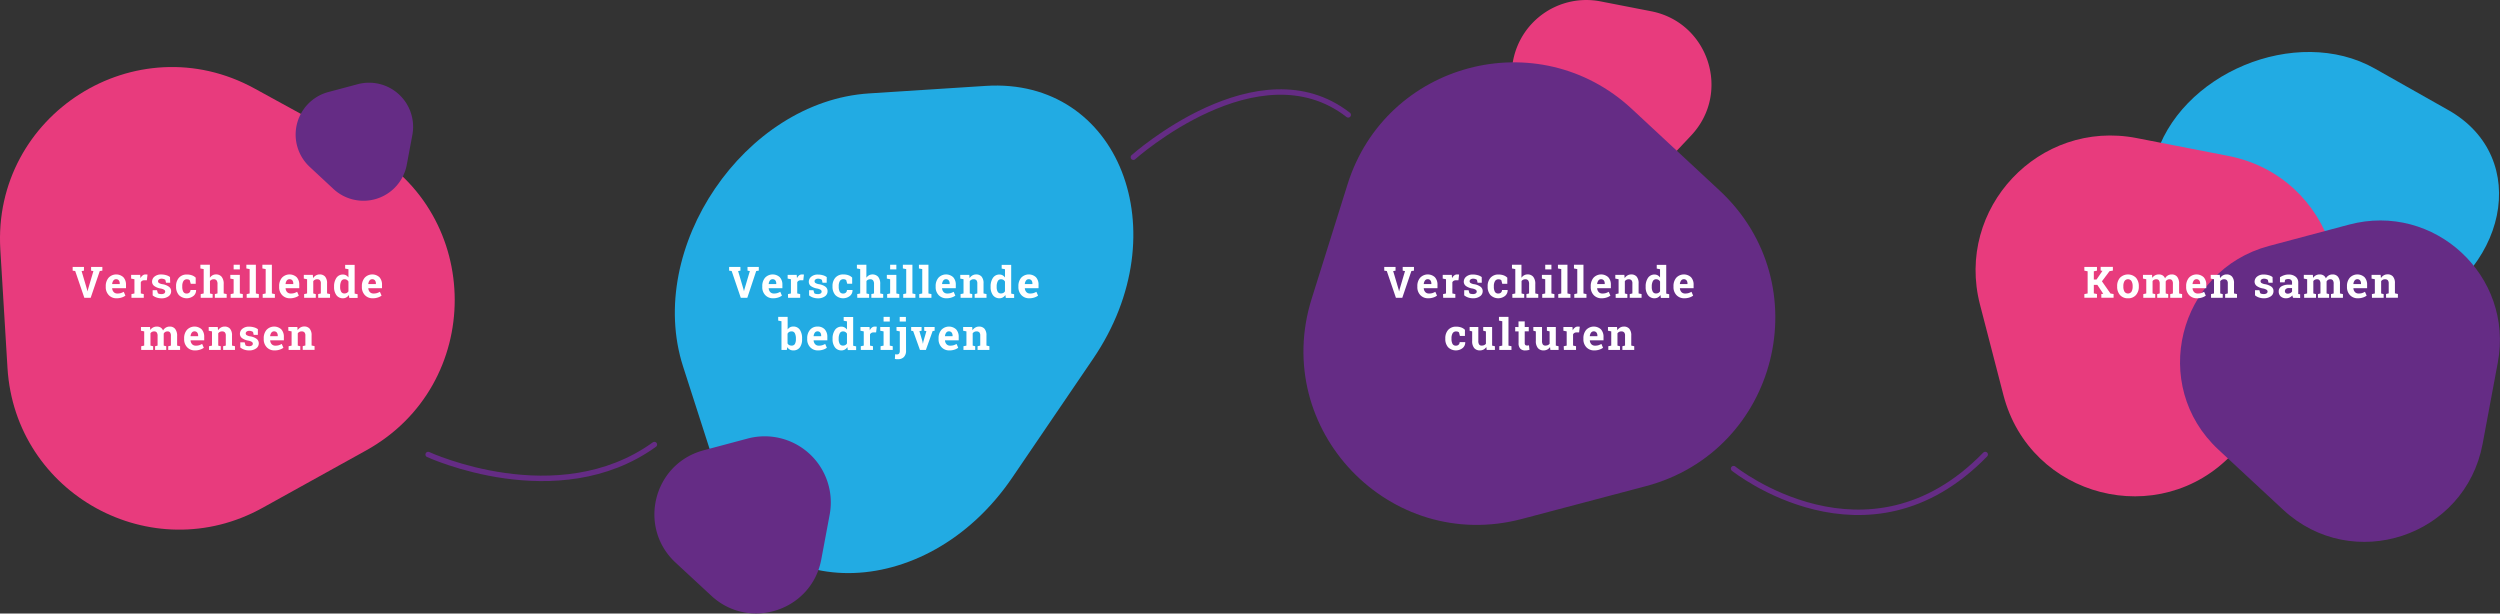
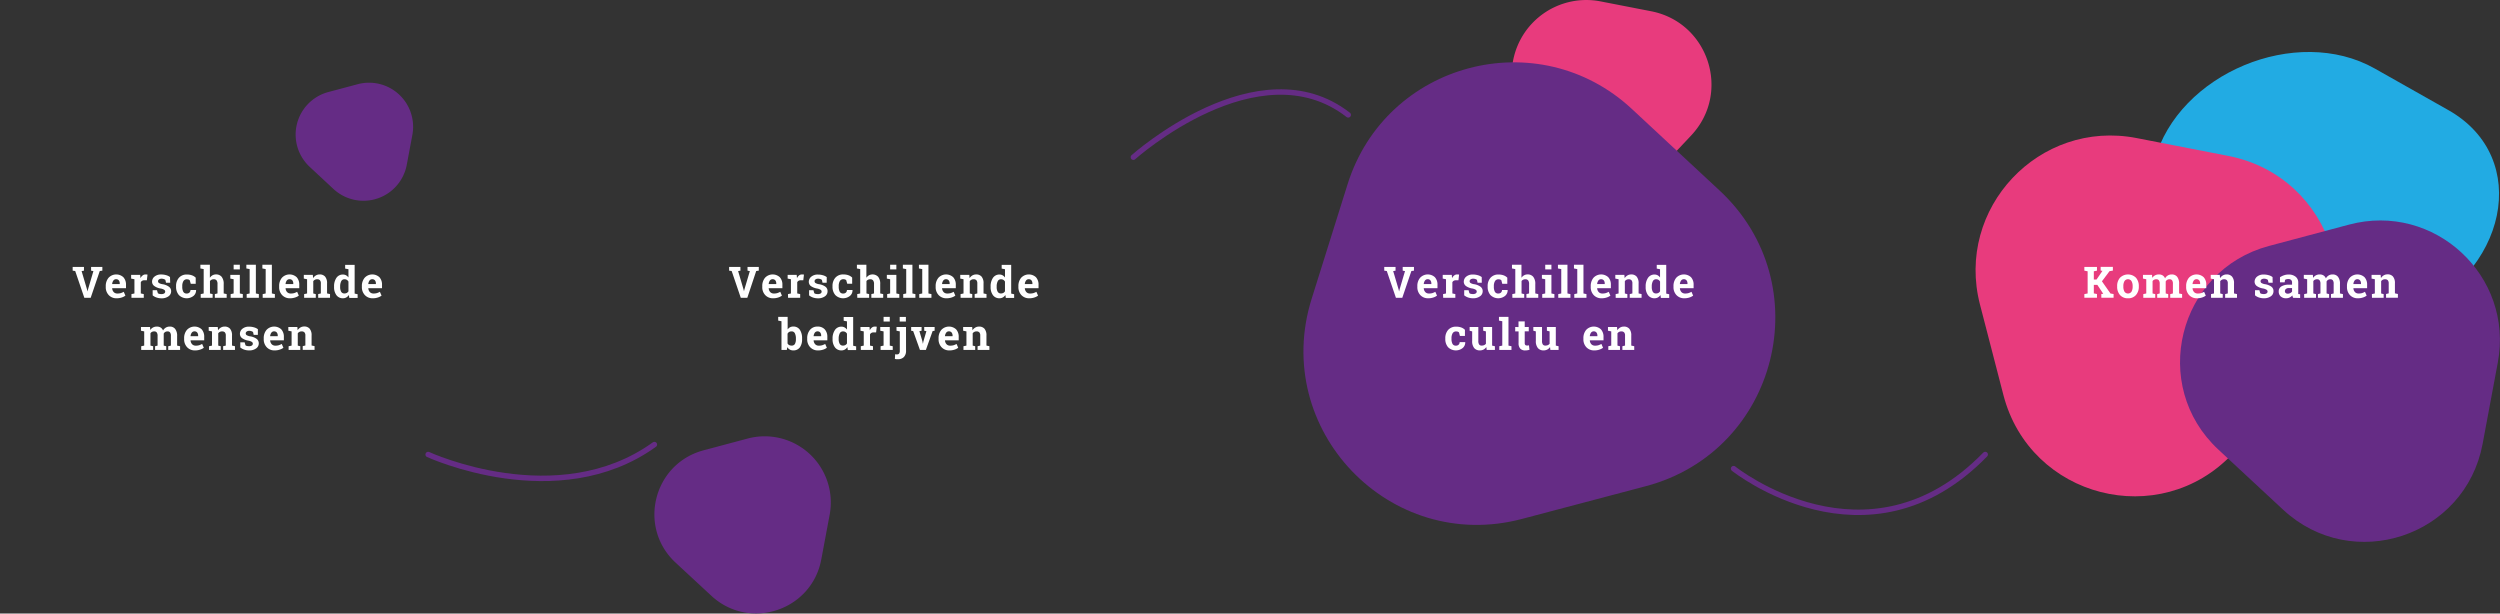
<svg xmlns="http://www.w3.org/2000/svg" viewBox="0 0 1150.8 282.41">
  <rect x="0" y="0" width="1150.8" height="282.41" fill="#333333" stroke="none" />
  <defs>
    <style>.cls-1{isolation:isolate;}.cls-2,.cls-6{fill:#e83b7d;}.cls-3{fill:#652c85;}.cls-3,.cls-6{mix-blend-mode:multiply;}.cls-4{fill:#fff;}.cls-5{fill:#22abe3;}.cls-7{fill:none;stroke:#652c85;stroke-linecap:round;stroke-miterlimit:10;stroke-width:2.5px;}</style>
  </defs>
  <g class="cls-1">
    <g id="Laag_2" data-name="Laag 2">
      <g id="Laag_1-2" data-name="Laag 1">
        <path class="cls-2" d="M761.17,80.76l17.31-18.4c18.51-19.67,8.08-52-18.43-57.18L736.8.65A34.3,34.3,0,0,0,697,42.92L703,65.85C709.74,92,742.67,100.43,761.17,80.76Z" />
        <path class="cls-3" d="M700.6,238.87l57-15.07c60.91-16.11,80.18-93,34.07-136L751.22,50.19c-43.09-40.11-113.28-21.55-130.9,34.62l-16.54,52.73C584.92,197.65,639.69,255,700.6,238.87Z" />
-         <path class="cls-2" d="M168.29,68.76l-51.08-28c-54.6-30-120.82,12-117.06,74.13l3.3,54.53C7,227.47,69.89,262,120.79,233.8l47.78-26.48C223,177.12,222.89,98.74,168.29,68.76Z" />
        <path class="cls-4" d="M38.65,124.59l-1.09.2,2.52,8.52.18.78h.06l.16-.76L43,124.79l-1.07-.2v-1.72h5.19v1.72l-1.19.16-4.19,12.34H38.82l-4.2-12.34-1.17-.16v-1.72h5.2Z" />
        <path class="cls-4" d="M53.7,137.3a4.75,4.75,0,0,1-3.65-1.47,5.24,5.24,0,0,1-1.37-3.72v-.39A5.81,5.81,0,0,1,50,127.84a4.84,4.84,0,0,1,6.8-.22A5,5,0,0,1,58,131.11v1.55H51.64l0,.06a2.73,2.73,0,0,0,.7,1.72,2.19,2.19,0,0,0,1.68.67,5.34,5.34,0,0,0,1.57-.19,7.44,7.44,0,0,0,1.37-.6l.77,1.76a5.56,5.56,0,0,1-1.69.86A7.1,7.1,0,0,1,53.7,137.3Zm-.25-8.77a1.48,1.48,0,0,0-1.25.6,3.14,3.14,0,0,0-.57,1.59l0,.05h3.49v-.25a2.29,2.29,0,0,0-.42-1.45A1.52,1.52,0,0,0,53.45,128.53Z" />
        <path class="cls-4" d="M60.51,135.38l1.37-.29v-6.55l-1.52-.3v-1.72h4.17l.13,1.55a3.3,3.3,0,0,1,1-1.28,2.11,2.11,0,0,1,1.36-.46l.47,0a2.85,2.85,0,0,1,.41.09l-.3,2.59-1.17,0a2.05,2.05,0,0,0-1,.24,1.54,1.54,0,0,0-.62.69v5.14l1.37.29v1.71H60.51Z" />
        <path class="cls-4" d="M78.34,130.16H76.42l-.3-1.32a2.35,2.35,0,0,0-.74-.39,2.76,2.76,0,0,0-1-.16,1.87,1.87,0,0,0-1.19.34,1,1,0,0,0-.44.84,1,1,0,0,0,.42.8,4.48,4.48,0,0,0,1.68.56A6.74,6.74,0,0,1,77.78,132a2.52,2.52,0,0,1,1,2.08,2.77,2.77,0,0,1-1.23,2.33,5.26,5.26,0,0,1-3.23.91,6.7,6.7,0,0,1-2.24-.36,5.85,5.85,0,0,1-1.81-1l0-2.37h2l.39,1.37a1.62,1.62,0,0,0,.7.32,3.93,3.93,0,0,0,.92.1,2.3,2.3,0,0,0,1.32-.31,1,1,0,0,0,0-1.66,4.45,4.45,0,0,0-1.69-.6A6.78,6.78,0,0,1,71,131.64a2.44,2.44,0,0,1-1-2,3,3,0,0,1,1.09-2.29,4.58,4.58,0,0,1,3.11-1,8.05,8.05,0,0,1,2.33.33,5.07,5.07,0,0,1,1.73.85Z" />
        <path class="cls-4" d="M86,135.11a1.67,1.67,0,0,0,1.22-.45,1.58,1.58,0,0,0,.46-1.18h2.58l0,.06a3.28,3.28,0,0,1-1.2,2.68,5.07,5.07,0,0,1-6.73-.42A5.68,5.68,0,0,1,81.05,132v-.29a5.63,5.63,0,0,1,1.31-3.84,4.69,4.69,0,0,1,3.74-1.5,6.6,6.6,0,0,1,2.3.38,4.49,4.49,0,0,1,1.69,1.07l0,2.83H87.81L87.34,129a1.67,1.67,0,0,0-.52-.31,2,2,0,0,0-.72-.12,1.78,1.78,0,0,0-1.7.88,4.45,4.45,0,0,0-.5,2.26V132a4.78,4.78,0,0,0,.46,2.28A1.66,1.66,0,0,0,86,135.11Z" />
        <path class="cls-4" d="M92.39,135.38l1.37-.29V123.87l-1.52-.29v-1.72h4.37v6a3.49,3.49,0,0,1,1.22-1.14,3.19,3.19,0,0,1,1.6-.4,3.26,3.26,0,0,1,2.6,1.1,5.1,5.1,0,0,1,.94,3.39v4.27l1.37.29v1.71H98.89v-1.71l1.23-.29V130.8a2.7,2.7,0,0,0-.43-1.74,1.61,1.61,0,0,0-1.3-.51,2.44,2.44,0,0,0-1,.21,2.07,2.07,0,0,0-.74.61v5.72l1.23.29v1.71H92.39Z" />
        <path class="cls-4" d="M106.17,135.38l1.38-.29v-6.55l-1.53-.3v-1.72h4.38v8.57l1.37.29v1.71h-5.6ZM110.4,124h-2.85v-2.14h2.85Z" />
        <path class="cls-4" d="M113.4,123.58v-1.72h4.38v13.23l1.37.29v1.71h-5.6v-1.71l1.37-.29V123.87Z" />
        <path class="cls-4" d="M120.78,123.58v-1.72h4.37v13.23l1.38.29v1.71h-5.61v-1.71l1.38-.29V123.87Z" />
        <path class="cls-4" d="M133.52,137.3a4.75,4.75,0,0,1-3.66-1.47,5.23,5.23,0,0,1-1.36-3.72v-.39a5.81,5.81,0,0,1,1.29-3.88,4.82,4.82,0,0,1,6.79-.22,5,5,0,0,1,1.18,3.49v1.55h-6.3l0,.06a2.78,2.78,0,0,0,.69,1.72,2.23,2.23,0,0,0,1.69.67,5.39,5.39,0,0,0,1.57-.19,7.74,7.74,0,0,0,1.37-.6l.77,1.76a5.63,5.63,0,0,1-1.7.86A7,7,0,0,1,133.52,137.3Zm-.26-8.77a1.49,1.49,0,0,0-1.25.6,3.23,3.23,0,0,0-.56,1.59l0,.05H135v-.25a2.29,2.29,0,0,0-.42-1.45A1.56,1.56,0,0,0,133.26,128.53Z" />
        <path class="cls-4" d="M140,135.38l1.36-.29v-6.55l-1.51-.3v-1.72H144l.13,1.52a3.87,3.87,0,0,1,1.29-1.26,3.38,3.38,0,0,1,1.73-.45,3.18,3.18,0,0,1,2.5,1,4.63,4.63,0,0,1,.9,3.15v4.6l1.37.29v1.71h-5.45v-1.71l1.22-.29V130.5a2.13,2.13,0,0,0-.43-1.51,1.72,1.72,0,0,0-1.3-.44,2.09,2.09,0,0,0-1,.23,2.15,2.15,0,0,0-.76.65v5.66l1.16.29v1.71H140Z" />
        <path class="cls-4" d="M160.58,135.8a3.55,3.55,0,0,1-1.17,1.12,3.18,3.18,0,0,1-1.55.38,3.59,3.59,0,0,1-3-1.43,6.09,6.09,0,0,1-1.08-3.77v-.2a6.87,6.87,0,0,1,1.08-4,3.53,3.53,0,0,1,3-1.53,3,3,0,0,1,1.43.35,3.42,3.42,0,0,1,1.11,1v-3.79l-1.52-.29v-1.72h4.37v13.23l1.37.29v1.71H160.8Zm-4-3.7a4.31,4.31,0,0,0,.46,2.18,1.63,1.63,0,0,0,1.52.8,2.22,2.22,0,0,0,1.09-.25,2.12,2.12,0,0,0,.75-.74v-4.48a2.28,2.28,0,0,0-.75-.79,2,2,0,0,0-1.07-.27,1.6,1.6,0,0,0-1.52.92,5.3,5.3,0,0,0-.48,2.43Z" />
        <path class="cls-4" d="M171.6,137.3a4.75,4.75,0,0,1-3.65-1.47,5.24,5.24,0,0,1-1.37-3.72v-.39a5.81,5.81,0,0,1,1.3-3.88,4.82,4.82,0,0,1,6.79-.22,5,5,0,0,1,1.18,3.49v1.55h-6.31l0,.06a2.85,2.85,0,0,0,.7,1.72,2.23,2.23,0,0,0,1.69.67,5.39,5.39,0,0,0,1.57-.19,7.74,7.74,0,0,0,1.37-.6l.77,1.76a5.63,5.63,0,0,1-1.7.86A7,7,0,0,1,171.6,137.3Zm-.25-8.77a1.49,1.49,0,0,0-1.25.6,3.24,3.24,0,0,0-.57,1.59l0,.05h3.5v-.25a2.24,2.24,0,0,0-.43-1.45A1.52,1.52,0,0,0,171.35,128.53Z" />
        <path class="cls-4" d="M64.89,152.24v-1.72h4.17l.11,1.4a3.61,3.61,0,0,1,1.28-1.18,3.73,3.73,0,0,1,1.77-.41,3.22,3.22,0,0,1,1.74.45,2.78,2.78,0,0,1,1.09,1.36,3.69,3.69,0,0,1,1.27-1.33,3.43,3.43,0,0,1,1.84-.48,3,3,0,0,1,2.46,1.08,5,5,0,0,1,.91,3.28v4.4l1.37.29v1.71H77.44v-1.71l1.23-.29v-4.4a2.65,2.65,0,0,0-.39-1.67,1.39,1.39,0,0,0-1.16-.47,2.1,2.1,0,0,0-1.05.26,2.05,2.05,0,0,0-.71.75c0,.13,0,.23,0,.32a2.44,2.44,0,0,1,0,.27v4.94l1.16.29v1.71H71.39v-1.71l1.15-.29v-4.4a2.68,2.68,0,0,0-.39-1.66,1.42,1.42,0,0,0-1.17-.48,2.18,2.18,0,0,0-1,.22,1.87,1.87,0,0,0-.72.62v5.7l1.23.29v1.71H65v-1.71l1.38-.29v-6.55Z" />
        <path class="cls-4" d="M89.78,161.3a4.75,4.75,0,0,1-3.65-1.47,5.24,5.24,0,0,1-1.37-3.72v-.39a5.76,5.76,0,0,1,1.3-3.88,4.82,4.82,0,0,1,6.79-.22A5,5,0,0,1,94,155.11v1.55H87.72l0,.06a2.79,2.79,0,0,0,.7,1.72,2.21,2.21,0,0,0,1.68.67,5.41,5.41,0,0,0,1.58-.19,7.67,7.67,0,0,0,1.36-.6l.78,1.76a5.63,5.63,0,0,1-1.7.86A7,7,0,0,1,89.78,161.3Zm-.25-8.77a1.48,1.48,0,0,0-1.25.6,3.14,3.14,0,0,0-.57,1.59l0,.05h3.5v-.25a2.24,2.24,0,0,0-.43-1.45A1.52,1.52,0,0,0,89.53,152.53Z" />
        <path class="cls-4" d="M96.22,159.38l1.37-.29v-6.55l-1.52-.3v-1.72h4.17l.13,1.52a3.9,3.9,0,0,1,1.3-1.26,3.38,3.38,0,0,1,1.73-.45,3.18,3.18,0,0,1,2.5,1,4.63,4.63,0,0,1,.9,3.15v4.6l1.36.29v1.71h-5.44v-1.71l1.22-.29V154.5a2.18,2.18,0,0,0-.43-1.51,1.72,1.72,0,0,0-1.3-.44,2.13,2.13,0,0,0-1,.23,2,2,0,0,0-.75.65v5.66l1.15.29v1.71H96.22Z" />
        <path class="cls-4" d="M118.7,154.16h-1.92l-.3-1.32a2.35,2.35,0,0,0-.74-.39,2.76,2.76,0,0,0-1-.16,1.87,1.87,0,0,0-1.19.34,1,1,0,0,0-.44.84,1,1,0,0,0,.42.8,4.48,4.48,0,0,0,1.68.56,6.74,6.74,0,0,1,2.91,1.15,2.52,2.52,0,0,1,1,2.08,2.77,2.77,0,0,1-1.23,2.33,5.26,5.26,0,0,1-3.23.91,6.7,6.7,0,0,1-2.24-.36,5.85,5.85,0,0,1-1.81-1l0-2.37h2l.39,1.37a1.57,1.57,0,0,0,.7.32,3.93,3.93,0,0,0,.92.1,2.3,2.3,0,0,0,1.32-.31,1,1,0,0,0,0-1.66,4.52,4.52,0,0,0-1.69-.6,6.78,6.78,0,0,1-2.81-1.13,2.45,2.45,0,0,1-1-2,3,3,0,0,1,1.1-2.29,4.58,4.58,0,0,1,3.11-1,8.05,8.05,0,0,1,2.33.33,5,5,0,0,1,1.73.85Z" />
        <path class="cls-4" d="M126.42,161.3a4.75,4.75,0,0,1-3.65-1.47,5.24,5.24,0,0,1-1.37-3.72v-.39a5.81,5.81,0,0,1,1.3-3.88,4.82,4.82,0,0,1,6.79-.22,5,5,0,0,1,1.18,3.49v1.55h-6.31l0,.06a2.85,2.85,0,0,0,.7,1.72,2.23,2.23,0,0,0,1.69.67,5.39,5.39,0,0,0,1.57-.19,7.74,7.74,0,0,0,1.37-.6l.77,1.76a5.63,5.63,0,0,1-1.7.86A7,7,0,0,1,126.42,161.3Zm-.25-8.77a1.49,1.49,0,0,0-1.25.6,3.24,3.24,0,0,0-.57,1.59l0,.05h3.5v-.25a2.29,2.29,0,0,0-.42-1.45A1.56,1.56,0,0,0,126.17,152.53Z" />
        <path class="cls-4" d="M132.86,159.38l1.37-.29v-6.55l-1.51-.3v-1.72h4.17L137,152a4,4,0,0,1,1.3-1.26,3.38,3.38,0,0,1,1.73-.45,3.18,3.18,0,0,1,2.5,1,4.63,4.63,0,0,1,.9,3.15v4.6l1.37.29v1.71h-5.45v-1.71l1.22-.29V154.5a2.13,2.13,0,0,0-.43-1.51,1.72,1.72,0,0,0-1.3-.44,2.09,2.09,0,0,0-1.77.88v5.66l1.15.29v1.71h-5.37Z" />
        <path class="cls-3" d="M142.56,76.81,153.51,87a20.28,20.28,0,0,0,33.73-11.14l2.58-13.77a20.28,20.28,0,0,0-25.16-23.33l-13.54,3.61A20.28,20.28,0,0,0,142.56,76.81Z" />
-         <path class="cls-5" d="M465.93,219.89l37.25-54.74C543,106.65,515,35.59,453.75,39.54L400,43c-57.25,3.7-103.13,71.12-85.56,125.73L330.94,220C349.75,278.46,426.12,278.4,465.93,219.89Z" />
        <path class="cls-4" d="M340.85,124.59l-1.08.2,2.52,8.52.18.78h0l.17-.76,2.53-8.54-1.07-.2v-1.72h5.19v1.72l-1.19.16L344,137.09H341l-4.2-12.34-1.17-.16v-1.72h5.19Z" />
        <path class="cls-4" d="M355.91,137.3a4.75,4.75,0,0,1-3.66-1.47,5.23,5.23,0,0,1-1.36-3.72v-.39a5.81,5.81,0,0,1,1.29-3.88,4.82,4.82,0,0,1,6.79-.22,5,5,0,0,1,1.18,3.49v1.55h-6.3l0,.06a2.78,2.78,0,0,0,.69,1.72,2.23,2.23,0,0,0,1.69.67,5.39,5.39,0,0,0,1.57-.19,7.74,7.74,0,0,0,1.37-.6l.77,1.76a5.68,5.68,0,0,1-1.69.86A7.1,7.1,0,0,1,355.91,137.3Zm-.26-8.77a1.5,1.5,0,0,0-1.25.6,3.23,3.23,0,0,0-.56,1.59l0,.05h3.49v-.25a2.29,2.29,0,0,0-.42-1.45A1.55,1.55,0,0,0,355.65,128.53Z" />
        <path class="cls-4" d="M362.72,135.38l1.36-.29v-6.55l-1.51-.3v-1.72h4.17l.13,1.55a3.19,3.19,0,0,1,.95-1.28,2.15,2.15,0,0,1,1.36-.46l.47,0a2.73,2.73,0,0,1,.42.09l-.3,2.59-1.17,0a2,2,0,0,0-1,.24,1.54,1.54,0,0,0-.62.69v5.14l1.36.29v1.71h-5.58Z" />
        <path class="cls-4" d="M380.54,130.16h-1.91l-.3-1.32a2.35,2.35,0,0,0-.74-.39,2.8,2.8,0,0,0-1-.16,1.87,1.87,0,0,0-1.19.34,1,1,0,0,0-.44.84,1,1,0,0,0,.42.8,4.48,4.48,0,0,0,1.68.56A6.8,6.8,0,0,1,380,132a2.51,2.51,0,0,1,.94,2.08,2.76,2.76,0,0,1-1.22,2.33,5.28,5.28,0,0,1-3.23.91,6.7,6.7,0,0,1-2.24-.36,5.85,5.85,0,0,1-1.81-1l0-2.37h2l.39,1.37a1.57,1.57,0,0,0,.7.32,3.85,3.85,0,0,0,.91.1,2.36,2.36,0,0,0,1.33-.31,1,1,0,0,0,0-1.66,4.59,4.59,0,0,0-1.69-.6,6.89,6.89,0,0,1-2.82-1.13,2.47,2.47,0,0,1-.95-2,3,3,0,0,1,1.1-2.29,4.54,4.54,0,0,1,3.11-1,8.05,8.05,0,0,1,2.33.33,4.93,4.93,0,0,1,1.72.85Z" />
        <path class="cls-4" d="M388.17,135.11a1.69,1.69,0,0,0,1.23-.45,1.57,1.57,0,0,0,.45-1.18h2.58l0,.06a3.28,3.28,0,0,1-1.2,2.68,5.07,5.07,0,0,1-6.73-.42,5.69,5.69,0,0,1-1.28-3.84v-.29a5.68,5.68,0,0,1,1.31-3.84,4.73,4.73,0,0,1,3.75-1.5,6.64,6.64,0,0,1,2.3.38,4.57,4.57,0,0,1,1.69,1.07l0,2.83H390l-.47-1.65a1.61,1.61,0,0,0-.53-.31,2,2,0,0,0-.71-.12,1.79,1.79,0,0,0-1.71.88,4.56,4.56,0,0,0-.5,2.26V132a4.9,4.9,0,0,0,.46,2.28A1.66,1.66,0,0,0,388.17,135.11Z" />
        <path class="cls-4" d="M394.59,135.38l1.38-.29V123.87l-1.52-.29v-1.72h4.36v6a3.67,3.67,0,0,1,1.22-1.14,3.56,3.56,0,0,1,4.21.7,5.1,5.1,0,0,1,.94,3.39v4.27l1.37.29v1.71H401.1v-1.71l1.23-.29V130.8a2.7,2.7,0,0,0-.44-1.74,1.6,1.6,0,0,0-1.29-.51,2.41,2.41,0,0,0-1,.21,2,2,0,0,0-.75.61v5.72l1.23.29v1.71h-5.45Z" />
        <path class="cls-4" d="M408.38,135.38l1.37-.29v-6.55l-1.52-.3v-1.72h4.38v8.57l1.36.29v1.71h-5.59ZM412.61,124h-2.86v-2.14h2.86Z" />
        <path class="cls-4" d="M415.61,123.58v-1.72H420v13.23l1.38.29v1.71h-5.61v-1.71l1.38-.29V123.87Z" />
        <path class="cls-4" d="M423,123.58v-1.72h4.38v13.23l1.38.29v1.71h-5.61v-1.71l1.38-.29V123.87Z" />
        <path class="cls-4" d="M435.72,137.3a4.75,4.75,0,0,1-3.65-1.47,5.24,5.24,0,0,1-1.37-3.72v-.39a5.81,5.81,0,0,1,1.3-3.88,4.82,4.82,0,0,1,6.79-.22,5,5,0,0,1,1.18,3.49v1.55h-6.31l0,.06a2.79,2.79,0,0,0,.7,1.72,2.2,2.2,0,0,0,1.69.67,5.39,5.39,0,0,0,1.57-.19,8.07,8.07,0,0,0,1.37-.6l.77,1.76a5.75,5.75,0,0,1-1.7.86A7.06,7.06,0,0,1,435.72,137.3Zm-.25-8.77a1.48,1.48,0,0,0-1.25.6,3.14,3.14,0,0,0-.57,1.59l0,.05h3.5v-.25a2.24,2.24,0,0,0-.43-1.45A1.52,1.52,0,0,0,435.47,128.53Z" />
        <path class="cls-4" d="M442.16,135.38l1.37-.29v-6.55l-1.51-.3v-1.72h4.17l.12,1.52a3.9,3.9,0,0,1,1.3-1.26,3.38,3.38,0,0,1,1.73-.45,3.18,3.18,0,0,1,2.5,1,4.63,4.63,0,0,1,.9,3.15v4.6l1.37.29v1.71h-5.45v-1.71l1.22-.29V130.5a2.18,2.18,0,0,0-.43-1.51,1.72,1.72,0,0,0-1.3-.44,2.13,2.13,0,0,0-1,.23,2,2,0,0,0-.75.65v5.66l1.15.29v1.71h-5.37Z" />
        <path class="cls-4" d="M462.79,135.8a3.49,3.49,0,0,1-1.18,1.12,3.11,3.11,0,0,1-1.54.38,3.59,3.59,0,0,1-3-1.43A6.09,6.09,0,0,1,456,132.1v-.2a6.87,6.87,0,0,1,1.08-4,3.52,3.52,0,0,1,3-1.53,2.93,2.93,0,0,1,1.42.35,3.45,3.45,0,0,1,1.12,1v-3.79l-1.53-.29v-1.72h4.38v13.23l1.36.29v1.71H463Zm-4-3.7a4.31,4.31,0,0,0,.46,2.18,1.63,1.63,0,0,0,1.52.8,2.16,2.16,0,0,0,1.08-.25,2.07,2.07,0,0,0,.76-.74v-4.48a2.28,2.28,0,0,0-.75-.79,2.07,2.07,0,0,0-1.07-.27,1.59,1.59,0,0,0-1.52.92,5.3,5.3,0,0,0-.48,2.43Z" />
        <path class="cls-4" d="M473.81,137.3a4.75,4.75,0,0,1-3.65-1.47,5.24,5.24,0,0,1-1.37-3.72v-.39a5.81,5.81,0,0,1,1.29-3.88,4.84,4.84,0,0,1,6.8-.22,5,5,0,0,1,1.18,3.49v1.55h-6.31l0,.06a2.79,2.79,0,0,0,.7,1.72,2.19,2.19,0,0,0,1.68.67,5.46,5.46,0,0,0,1.58-.19,7.67,7.67,0,0,0,1.36-.6l.77,1.76a5.56,5.56,0,0,1-1.69.86A7.06,7.06,0,0,1,473.81,137.3Zm-.25-8.77a1.48,1.48,0,0,0-1.25.6,3.14,3.14,0,0,0-.57,1.59l0,.05h3.5v-.25a2.3,2.3,0,0,0-.43-1.45A1.52,1.52,0,0,0,473.56,128.53Z" />
        <path class="cls-4" d="M369.21,156.1a6.19,6.19,0,0,1-1,3.78,3.59,3.59,0,0,1-3.05,1.42,3.17,3.17,0,0,1-1.61-.39,3.24,3.24,0,0,1-1.15-1.12l-.21,1.3h-2.46V147.87l-1.51-.29v-1.72h4.35v5.79a3.2,3.2,0,0,1,1.1-1,3.07,3.07,0,0,1,1.47-.34,3.52,3.52,0,0,1,3.07,1.52,7,7,0,0,1,1,4.05Zm-2.84-.2a5.4,5.4,0,0,0-.46-2.45,1.58,1.58,0,0,0-1.54-.9,2.2,2.2,0,0,0-1.13.27,2.07,2.07,0,0,0-.72.8v4.46a1.82,1.82,0,0,0,.73.75,2.34,2.34,0,0,0,1.14.25,1.62,1.62,0,0,0,1.54-.78,4.53,4.53,0,0,0,.44-2.2Z" />
        <path class="cls-4" d="M376.59,161.3a4.73,4.73,0,0,1-3.65-1.47,5.2,5.2,0,0,1-1.37-3.72v-.39a5.81,5.81,0,0,1,1.29-3.88,4.31,4.31,0,0,1,3.47-1.51,4.26,4.26,0,0,1,3.32,1.29,5,5,0,0,1,1.19,3.49v1.55h-6.31l0,.06a2.73,2.73,0,0,0,.7,1.72,2.19,2.19,0,0,0,1.68.67,5.34,5.34,0,0,0,1.57-.19,7.74,7.74,0,0,0,1.37-.6l.77,1.76a5.68,5.68,0,0,1-1.69.86A7.1,7.1,0,0,1,376.59,161.3Zm-.26-8.77a1.5,1.5,0,0,0-1.25.6,3.23,3.23,0,0,0-.56,1.59l0,.05H378v-.25a2.29,2.29,0,0,0-.42-1.45A1.55,1.55,0,0,0,376.33,152.53Z" />
        <path class="cls-4" d="M390.06,159.8a3.58,3.58,0,0,1-1.18,1.12,3.15,3.15,0,0,1-1.55.38,3.59,3.59,0,0,1-3-1.43,6.09,6.09,0,0,1-1.08-3.77v-.2a6.8,6.8,0,0,1,1.09-4,3.51,3.51,0,0,1,3-1.53,2.94,2.94,0,0,1,1.43.35,3.42,3.42,0,0,1,1.11,1v-3.79l-1.52-.29v-1.72h4.37v13.23l1.37.29v1.71h-3.84Zm-4-3.7a4.3,4.3,0,0,0,.47,2.18,1.62,1.62,0,0,0,1.52.8,2.21,2.21,0,0,0,1.08-.25,2,2,0,0,0,.75-.74v-4.48a2.17,2.17,0,0,0-.74-.79,2.07,2.07,0,0,0-1.07-.27,1.61,1.61,0,0,0-1.53.92,5.3,5.3,0,0,0-.48,2.43Z" />
        <path class="cls-4" d="M396.23,159.38l1.37-.29v-6.55l-1.51-.3v-1.72h4.17l.13,1.55a3.19,3.19,0,0,1,.95-1.28,2.11,2.11,0,0,1,1.36-.46l.47,0a2.73,2.73,0,0,1,.42.09l-.3,2.59-1.18,0a2,2,0,0,0-1,.24,1.62,1.62,0,0,0-.63.69v5.14l1.37.29v1.71h-5.59Z" />
        <path class="cls-4" d="M405.35,159.38l1.38-.29v-6.55l-1.53-.3v-1.72h4.38v8.57l1.37.29v1.71h-5.6ZM409.58,148h-2.85v-2.14h2.85Z" />
        <path class="cls-4" d="M417.07,161.48a4,4,0,0,1-1,2.87,3.67,3.67,0,0,1-2.74,1,5.44,5.44,0,0,1-.73,0,6.06,6.06,0,0,1-.67-.13l.13-2.17.44.08a3.68,3.68,0,0,0,.49,0,1.06,1.06,0,0,0,.89-.4,2,2,0,0,0,.32-1.25v-8.94l-1.52-.3v-1.72h4.37ZM417,148h-2.85v-2.12H417Z" />
        <path class="cls-4" d="M424.22,152.24l-1,.19,1.4,4.73.18,1h.06l.2-1,1.38-4.72-1-.2v-1.72h4.79v1.72l-.92.15-3.11,8.7h-2.73l-3.12-8.7-.92-.15v-1.72h4.8Z" />
        <path class="cls-4" d="M437.06,161.3a4.75,4.75,0,0,1-3.65-1.47,5.24,5.24,0,0,1-1.37-3.72v-.39a5.81,5.81,0,0,1,1.29-3.88,4.84,4.84,0,0,1,6.8-.22,5,5,0,0,1,1.18,3.49v1.55H435l0,.06a2.79,2.79,0,0,0,.7,1.72,2.19,2.19,0,0,0,1.68.67,5.46,5.46,0,0,0,1.58-.19,7.67,7.67,0,0,0,1.36-.6l.77,1.76a5.56,5.56,0,0,1-1.69.86A7.06,7.06,0,0,1,437.06,161.3Zm-.25-8.77a1.48,1.48,0,0,0-1.25.6,3.14,3.14,0,0,0-.57,1.59l0,.05h3.5v-.25a2.3,2.3,0,0,0-.43-1.45A1.52,1.52,0,0,0,436.81,152.53Z" />
        <path class="cls-4" d="M443.5,159.38l1.37-.29v-6.55l-1.52-.3v-1.72h4.17l.13,1.52a3.81,3.81,0,0,1,1.3-1.26,3.36,3.36,0,0,1,1.73-.45,3.2,3.2,0,0,1,2.5,1,4.63,4.63,0,0,1,.9,3.15v4.6l1.36.29v1.71H450v-1.71l1.23-.29V154.5a2.18,2.18,0,0,0-.43-1.51,1.74,1.74,0,0,0-1.3-.44,2.13,2.13,0,0,0-1,.23,2,2,0,0,0-.75.65v5.66l1.15.29v1.71H443.5Z" />
        <path class="cls-3" d="M311,259l16.44,15.24c17.57,16.29,46.2,6.84,50.61-16.71l3.87-20.66a30.44,30.44,0,0,0-37.76-35l-20.3,5.42C300.7,213.47,293.42,242.73,311,259Z" />
        <path class="cls-4" d="M642.4,124.59l-1.09.2,2.52,8.52.18.78h.06l.16-.76,2.53-8.54-1.07-.2v-1.72h5.19v1.72l-1.19.16-4.19,12.34h-2.93l-4.2-12.34-1.17-.16v-1.72h5.2Z" />
        <path class="cls-4" d="M657.45,137.3a4.75,4.75,0,0,1-3.65-1.47,5.24,5.24,0,0,1-1.37-3.72v-.39a5.76,5.76,0,0,1,1.3-3.88,4.82,4.82,0,0,1,6.79-.22,5,5,0,0,1,1.18,3.49v1.55h-6.31l0,.06a2.73,2.73,0,0,0,.7,1.72,2.19,2.19,0,0,0,1.68.67,5.41,5.41,0,0,0,1.58-.19,7.67,7.67,0,0,0,1.36-.6l.77,1.76a5.56,5.56,0,0,1-1.69.86A7.06,7.06,0,0,1,657.45,137.3Zm-.25-8.77a1.48,1.48,0,0,0-1.25.6,3.14,3.14,0,0,0-.57,1.59l0,.05h3.5v-.25a2.3,2.3,0,0,0-.43-1.45A1.52,1.52,0,0,0,657.2,128.53Z" />
        <path class="cls-4" d="M664.26,135.38l1.37-.29v-6.55l-1.52-.3v-1.72h4.17l.13,1.55a3.3,3.3,0,0,1,1-1.28,2.11,2.11,0,0,1,1.36-.46l.47,0a2.57,2.57,0,0,1,.41.09l-.3,2.59-1.17,0a2,2,0,0,0-1,.24,1.51,1.51,0,0,0-.63.69v5.14l1.37.29v1.71h-5.59Z" />
        <path class="cls-4" d="M682.09,130.16h-1.92l-.3-1.32a2.25,2.25,0,0,0-.74-.39,2.76,2.76,0,0,0-1-.16,1.87,1.87,0,0,0-1.19.34,1,1,0,0,0-.44.84,1,1,0,0,0,.42.8,4.48,4.48,0,0,0,1.68.56,6.74,6.74,0,0,1,2.91,1.15,2.52,2.52,0,0,1,1,2.08,2.77,2.77,0,0,1-1.23,2.33,5.24,5.24,0,0,1-3.23.91,6.7,6.7,0,0,1-2.24-.36,5.85,5.85,0,0,1-1.81-1l0-2.37h2l.39,1.37a1.53,1.53,0,0,0,.69.32,3.93,3.93,0,0,0,.92.1,2.3,2.3,0,0,0,1.32-.31,1,1,0,0,0,.45-.85,1,1,0,0,0-.45-.81,4.59,4.59,0,0,0-1.69-.6,6.78,6.78,0,0,1-2.82-1.13,2.44,2.44,0,0,1-1-2,3,3,0,0,1,1.09-2.29,4.59,4.59,0,0,1,3.12-1,8,8,0,0,1,2.32.33,5,5,0,0,1,1.73.85Z" />
        <path class="cls-4" d="M689.72,135.11a1.67,1.67,0,0,0,1.22-.45,1.58,1.58,0,0,0,.46-1.18H694l0,.06a3.32,3.32,0,0,1-1.21,2.68,5.06,5.06,0,0,1-6.72-.42A5.64,5.64,0,0,1,684.8,132v-.29a5.63,5.63,0,0,1,1.31-3.84,4.7,4.7,0,0,1,3.75-1.5,6.59,6.59,0,0,1,2.29.38,4.49,4.49,0,0,1,1.69,1.07l0,2.83h-2.32L691.1,129a1.72,1.72,0,0,0-.53-.31,2,2,0,0,0-.71-.12,1.79,1.79,0,0,0-1.71.88,4.45,4.45,0,0,0-.5,2.26V132a4.78,4.78,0,0,0,.46,2.28A1.66,1.66,0,0,0,689.72,135.11Z" />
        <path class="cls-4" d="M696.14,135.38l1.38-.29V123.87l-1.53-.29v-1.72h4.37v6a3.58,3.58,0,0,1,1.22-1.14,3.19,3.19,0,0,1,1.6-.4,3.25,3.25,0,0,1,2.6,1.1,5.1,5.1,0,0,1,.94,3.39v4.27l1.37.29v1.71h-5.45v-1.71l1.23-.29V130.8a2.7,2.7,0,0,0-.43-1.74,1.61,1.61,0,0,0-1.3-.51,2.44,2.44,0,0,0-1,.21,2.07,2.07,0,0,0-.74.61v5.72l1.23.29v1.71h-5.45Z" />
        <path class="cls-4" d="M709.92,135.38l1.38-.29v-6.55l-1.53-.3v-1.72h4.38v8.57l1.37.29v1.71h-5.6ZM714.15,124H711.3v-2.14h2.85Z" />
        <path class="cls-4" d="M717.15,123.58v-1.72h4.38v13.23l1.37.29v1.71h-5.6v-1.71l1.38-.29V123.87Z" />
        <path class="cls-4" d="M724.53,123.58v-1.72h4.37v13.23l1.38.29v1.71h-5.6v-1.71l1.37-.29V123.87Z" />
        <path class="cls-4" d="M737.27,137.3a4.77,4.77,0,0,1-3.66-1.47,5.23,5.23,0,0,1-1.36-3.72v-.39a5.81,5.81,0,0,1,1.29-3.88,4.82,4.82,0,0,1,6.79-.22,5,5,0,0,1,1.19,3.49v1.55h-6.31l0,.06a2.73,2.73,0,0,0,.7,1.72,2.19,2.19,0,0,0,1.68.67,5.34,5.34,0,0,0,1.57-.19,7.74,7.74,0,0,0,1.37-.6l.77,1.76a5.68,5.68,0,0,1-1.69.86A7.1,7.1,0,0,1,737.27,137.3Zm-.26-8.77a1.5,1.5,0,0,0-1.25.6,3.23,3.23,0,0,0-.56,1.59l0,.05h3.49v-.25a2.29,2.29,0,0,0-.42-1.45A1.55,1.55,0,0,0,737,128.53Z" />
        <path class="cls-4" d="M743.71,135.38l1.36-.29v-6.55l-1.51-.3v-1.72h4.17l.13,1.52a3.81,3.81,0,0,1,1.3-1.26,3.35,3.35,0,0,1,1.72-.45,3.17,3.17,0,0,1,2.5,1,4.63,4.63,0,0,1,.9,3.15v4.6l1.37.29v1.71H750.2v-1.71l1.22-.29V130.5A2.13,2.13,0,0,0,751,129a1.71,1.71,0,0,0-1.3-.44,2.09,2.09,0,0,0-1,.23,2,2,0,0,0-.75.65v5.66l1.15.29v1.71h-5.37Z" />
        <path class="cls-4" d="M764.34,135.8a3.68,3.68,0,0,1-1.18,1.12,3.15,3.15,0,0,1-1.55.38,3.59,3.59,0,0,1-3-1.43,6.09,6.09,0,0,1-1.08-3.77v-.2a6.87,6.87,0,0,1,1.08-4,3.53,3.53,0,0,1,3-1.53,3,3,0,0,1,1.43.35,3.42,3.42,0,0,1,1.11,1v-3.79l-1.52-.29v-1.72H767v13.23l1.37.29v1.71h-3.84Zm-4-3.7a4.42,4.42,0,0,0,.46,2.18,1.63,1.63,0,0,0,1.52.8,2.22,2.22,0,0,0,1.09-.25,2.12,2.12,0,0,0,.75-.74v-4.48a2.19,2.19,0,0,0-.75-.79,2,2,0,0,0-1.07-.27,1.61,1.61,0,0,0-1.52.92,5.3,5.3,0,0,0-.48,2.43Z" />
        <path class="cls-4" d="M775.36,137.3a4.75,4.75,0,0,1-3.66-1.47,5.23,5.23,0,0,1-1.36-3.72v-.39a5.81,5.81,0,0,1,1.29-3.88,4.82,4.82,0,0,1,6.79-.22,5,5,0,0,1,1.18,3.49v1.55h-6.31l0,.06a2.85,2.85,0,0,0,.7,1.72,2.23,2.23,0,0,0,1.69.67,5.39,5.39,0,0,0,1.57-.19,7.74,7.74,0,0,0,1.37-.6l.77,1.76a5.63,5.63,0,0,1-1.7.86A7,7,0,0,1,775.36,137.3Zm-.26-8.77a1.49,1.49,0,0,0-1.25.6,3.34,3.34,0,0,0-.57,1.59l0,.05h3.5v-.25a2.29,2.29,0,0,0-.42-1.45A1.56,1.56,0,0,0,775.1,128.53Z" />
        <path class="cls-4" d="M670.22,159.11a1.65,1.65,0,0,0,1.22-.45,1.54,1.54,0,0,0,.46-1.18h2.58l0,.06a3.34,3.34,0,0,1-1.2,2.68,5.07,5.07,0,0,1-6.73-.42A5.69,5.69,0,0,1,665.3,156v-.29a5.68,5.68,0,0,1,1.31-3.84,4.73,4.73,0,0,1,3.75-1.5,6.54,6.54,0,0,1,2.29.38,4.49,4.49,0,0,1,1.69,1.07l0,2.83h-2.31L671.6,153a1.72,1.72,0,0,0-.53-.31,2,2,0,0,0-.71-.12,1.79,1.79,0,0,0-1.71.88,4.56,4.56,0,0,0-.5,2.26V156a4.78,4.78,0,0,0,.46,2.28A1.66,1.66,0,0,0,670.22,159.11Z" />
        <path class="cls-4" d="M684.19,159.75a3.54,3.54,0,0,1-1.26,1.15,3.59,3.59,0,0,1-1.7.4,3.33,3.33,0,0,1-2.62-1.07,4.94,4.94,0,0,1-.94-3.33v-4.36l-1.17-.3v-1.72h4v6.4a2.84,2.84,0,0,0,.38,1.66,1.37,1.37,0,0,0,1.15.5,2.81,2.81,0,0,0,1.17-.22,2.08,2.08,0,0,0,.8-.63v-5.69l-1.25-.3v-1.72h4.1v8.57l1.28.29v1.71h-3.78Z" />
        <path class="cls-4" d="M690,147.58v-1.72h4.38v13.23l1.38.29v1.71h-5.61v-1.71l1.38-.29V147.87Z" />
        <path class="cls-4" d="M701.86,147.94v2.58h1.86v2h-1.86v5.38a1.25,1.25,0,0,0,.26.88.91.91,0,0,0,.68.26l.51,0,.5-.09.24,2.06a6.52,6.52,0,0,1-.95.22,6.36,6.36,0,0,1-1,.08,3,3,0,0,1-2.27-.81,3.56,3.56,0,0,1-.8-2.57v-5.39h-1.55v-2H699v-2.58Z" />
        <path class="cls-4" d="M713.51,159.75a3.54,3.54,0,0,1-1.26,1.15,3.62,3.62,0,0,1-1.7.4,3.33,3.33,0,0,1-2.62-1.07,4.94,4.94,0,0,1-.95-3.33v-4.36l-1.16-.3v-1.72h4v6.4a2.77,2.77,0,0,0,.38,1.66,1.37,1.37,0,0,0,1.15.5,2.81,2.81,0,0,0,1.17-.22,2.16,2.16,0,0,0,.8-.63v-5.69l-1.25-.3v-1.72h4.1v8.57l1.28.29v1.71h-3.78Z" />
-         <path class="cls-4" d="M719.81,159.38l1.37-.29v-6.55l-1.52-.3v-1.72h4.17l.13,1.55a3.3,3.3,0,0,1,1-1.28,2.1,2.1,0,0,1,1.35-.46l.48,0a2.85,2.85,0,0,1,.41.09l-.3,2.59-1.17,0a2.05,2.05,0,0,0-1,.24,1.54,1.54,0,0,0-.62.69v5.14l1.37.29v1.71h-5.59Z" />
        <path class="cls-4" d="M733.89,161.3a4.77,4.77,0,0,1-3.66-1.47,5.23,5.23,0,0,1-1.36-3.72v-.39a5.81,5.81,0,0,1,1.29-3.88,4.82,4.82,0,0,1,6.79-.22,5,5,0,0,1,1.18,3.49v1.55h-6.3l0,.06a2.78,2.78,0,0,0,.69,1.72,2.23,2.23,0,0,0,1.69.67,5.39,5.39,0,0,0,1.57-.19,7.74,7.74,0,0,0,1.37-.6l.77,1.76a5.68,5.68,0,0,1-1.69.86A7.1,7.1,0,0,1,733.89,161.3Zm-.26-8.77a1.5,1.5,0,0,0-1.25.6,3.23,3.23,0,0,0-.56,1.59l0,.05h3.49v-.25a2.29,2.29,0,0,0-.42-1.45A1.55,1.55,0,0,0,733.63,152.53Z" />
        <path class="cls-4" d="M740.33,159.38l1.36-.29v-6.55l-1.51-.3v-1.72h4.17l.13,1.52a3.87,3.87,0,0,1,1.29-1.26,3.41,3.41,0,0,1,1.73-.45,3.18,3.18,0,0,1,2.5,1,4.63,4.63,0,0,1,.9,3.15v4.6l1.37.29v1.71h-5.45v-1.71l1.22-.29V154.5a2.13,2.13,0,0,0-.43-1.51,1.72,1.72,0,0,0-1.3-.44,2.09,2.09,0,0,0-1,.23,2.15,2.15,0,0,0-.76.65v5.66l1.16.29v1.71h-5.37Z" />
        <path class="cls-5" d="M1063.16,164.51l44.14-18.37c47.17-19.64,58.34-73.64,19.74-95.45l-33.86-19.13c-36.07-20.39-90.43,2.24-101.38,42.19l-10.28,37.51C969.8,154,1016,184.14,1063.16,164.51Z" />
        <path class="cls-6" d="M1027.74,208.85l31.4-33.38c33.56-35.67,14.65-94.34-33.42-103.7l-42.17-8.21c-44.92-8.75-83.59,32.36-72.12,76.66l10.77,41.59C934.47,229.22,994.18,244.52,1027.74,208.85Z" />
        <path class="cls-3" d="M1021.21,207,1051,234.66c31.86,29.55,83.79,12.4,91.79-30.31l7-37.47c7.47-39.9-29.25-73.95-68.48-63.49l-36.83,9.82C1002.54,124.4,989.35,177.47,1021.21,207Z" />
        <path class="cls-4" d="M959.47,135.38l1.51-.29V124.88l-1.51-.29v-1.72h5.81v1.72l-1.45.29v3.8h1.24l2.74-4-.84-.12v-1.72h5.63v1.72l-1.54.26-3.5,4.67,3.93,5.62,1.43.24v1.71h-5.64v-1.71l.88-.12-2.73-4.11h-1.6v3.94l1.45.29v1.71h-5.81Z" />
        <path class="cls-4" d="M974.57,131.71a5.64,5.64,0,0,1,1.32-3.87,5.22,5.22,0,0,1,7.33,0,5.69,5.69,0,0,1,1.32,3.88v.21a5.67,5.67,0,0,1-1.32,3.88,4.61,4.61,0,0,1-3.65,1.5,4.66,4.66,0,0,1-3.68-1.5,5.67,5.67,0,0,1-1.32-3.88Zm2.85.21a4.55,4.55,0,0,0,.51,2.31,1.95,1.95,0,0,0,3.26,0,4.6,4.6,0,0,0,.51-2.31v-.21a4.44,4.44,0,0,0-.52-2.29,1.93,1.93,0,0,0-3.25,0,4.54,4.54,0,0,0-.51,2.29Z" />
        <path class="cls-4" d="M986.45,128.24v-1.72h4.17l.12,1.4a3.5,3.5,0,0,1,1.27-1.18,3.73,3.73,0,0,1,1.77-.41,3.22,3.22,0,0,1,1.74.45,2.72,2.72,0,0,1,1.09,1.36,3.69,3.69,0,0,1,1.27-1.33,3.48,3.48,0,0,1,1.84-.48,3.07,3.07,0,0,1,2.47,1.08,5,5,0,0,1,.9,3.28v4.4l1.38.29v1.71H999v-1.71l1.23-.29v-4.41a2.69,2.69,0,0,0-.39-1.67,1.43,1.43,0,0,0-1.16-.46,2,2,0,0,0-1.05.26,1.9,1.9,0,0,0-.71.75,3,3,0,0,0,0,.32c0,.09,0,.18,0,.27v4.94l1.15.29v1.71H993v-1.71l1.16-.29v-4.41a2.59,2.59,0,0,0-.4-1.65,1.42,1.42,0,0,0-1.17-.48,2.18,2.18,0,0,0-1,.22,1.87,1.87,0,0,0-.72.62v5.7l1.23.29v1.71H986.6v-1.71l1.37-.29v-6.55Z" />
        <path class="cls-4" d="M1011.35,137.3a4.77,4.77,0,0,1-3.66-1.47,5.25,5.25,0,0,1-1.36-3.72v-.39a5.81,5.81,0,0,1,1.29-3.88,4.82,4.82,0,0,1,6.79-.22,4.94,4.94,0,0,1,1.18,3.48v1.56h-6.31v.06a2.73,2.73,0,0,0,.69,1.71,2.2,2.2,0,0,0,1.69.68,5.39,5.39,0,0,0,1.57-.19,7.74,7.74,0,0,0,1.37-.6l.77,1.76a5.63,5.63,0,0,1-1.7.86A7,7,0,0,1,1011.35,137.3Zm-.26-8.77a1.49,1.49,0,0,0-1.25.6,3.34,3.34,0,0,0-.57,1.59l0,.05h3.5v-.25a2.29,2.29,0,0,0-.42-1.45A1.56,1.56,0,0,0,1011.09,128.53Z" />
        <path class="cls-4" d="M1017.78,135.38l1.37-.29v-6.55l-1.51-.3v-1.72h4.17l.13,1.52a3.87,3.87,0,0,1,1.29-1.26,3.38,3.38,0,0,1,1.73-.45,3.15,3.15,0,0,1,2.5,1,4.63,4.63,0,0,1,.9,3.15v4.6l1.37.29v1.71h-5.45v-1.71l1.22-.29V130.5a2.13,2.13,0,0,0-.43-1.51,1.72,1.72,0,0,0-1.3-.44,2.09,2.09,0,0,0-1,.23,2.15,2.15,0,0,0-.76.65v5.66l1.16.29v1.71h-5.38Z" />
        <path class="cls-4" d="M1046.16,130.16h-1.91l-.31-1.32a2.29,2.29,0,0,0-.73-.39,2.84,2.84,0,0,0-1-.16,1.92,1.92,0,0,0-1.2.34,1,1,0,0,0-.43.84,1,1,0,0,0,.42.8,4.48,4.48,0,0,0,1.67.56,6.85,6.85,0,0,1,2.92,1.15,2.51,2.51,0,0,1,.94,2.08,2.78,2.78,0,0,1-1.22,2.33,5.35,5.35,0,0,1-3.23.91,6.7,6.7,0,0,1-2.24-.36,5.74,5.74,0,0,1-1.81-1l0-2.37h2l.39,1.37a1.58,1.58,0,0,0,.69.32,4,4,0,0,0,.92.1,2.3,2.3,0,0,0,1.32-.31,1,1,0,0,0,.46-.85,1,1,0,0,0-.46-.81,4.75,4.75,0,0,0-1.69-.61,6.76,6.76,0,0,1-2.82-1.12,2.47,2.47,0,0,1-1-2,3,3,0,0,1,1.09-2.29,4.59,4.59,0,0,1,3.12-1,8.05,8.05,0,0,1,2.33.33,4.93,4.93,0,0,1,1.72.85Z" />
        <path class="cls-4" d="M1055.56,137.09a3.5,3.5,0,0,1-.2-.54,3.82,3.82,0,0,1-.14-.56,3.88,3.88,0,0,1-1.24.94,3.56,3.56,0,0,1-1.66.37,3.51,3.51,0,0,1-2.47-.85,3,3,0,0,1-.91-2.3,2.61,2.61,0,0,1,1.19-2.29,6.25,6.25,0,0,1,3.5-.81h1.45v-1a1.52,1.52,0,0,0-.44-1.18,1.8,1.8,0,0,0-1.3-.42,3.34,3.34,0,0,0-.87.11,2.7,2.7,0,0,0-.61.27l-.19,1.13h-2.15v-2.34a8.16,8.16,0,0,1,1.8-.89,6.47,6.47,0,0,1,2.2-.36,5,5,0,0,1,3.19,1,3.3,3.3,0,0,1,1.22,2.74v4.37c0,.16,0,.31,0,.45a2.63,2.63,0,0,0,0,.41l.87.12v1.71Zm-2.47-1.9a2.53,2.53,0,0,0,1.17-.28,2.28,2.28,0,0,0,.82-.7V132.6h-1.45a2,2,0,0,0-1.38.42,1.36,1.36,0,0,0-.47,1,1.06,1.06,0,0,0,.35.84A1.37,1.37,0,0,0,1053.09,135.19Z" />
        <path class="cls-4" d="M1060.49,128.24v-1.72h4.17l.11,1.4a3.61,3.61,0,0,1,1.28-1.18,3.73,3.73,0,0,1,1.77-.41,3.22,3.22,0,0,1,1.74.45,2.78,2.78,0,0,1,1.09,1.36,3.69,3.69,0,0,1,1.27-1.33,3.43,3.43,0,0,1,1.84-.48,3,3,0,0,1,2.46,1.08,5,5,0,0,1,.91,3.28v4.4l1.37.29v1.71H1073v-1.71l1.23-.29v-4.41a2.63,2.63,0,0,0-.39-1.67,1.42,1.42,0,0,0-1.16-.46,2.1,2.1,0,0,0-1,.26,2.05,2.05,0,0,0-.71.75c0,.13,0,.23,0,.32a2.44,2.44,0,0,1,0,.27v4.94l1.16.29v1.71H1067v-1.71l1.15-.29v-4.41a2.66,2.66,0,0,0-.39-1.65,1.42,1.42,0,0,0-1.17-.48,2.18,2.18,0,0,0-1,.22,1.87,1.87,0,0,0-.72.62v5.7l1.23.29v1.71h-5.45v-1.71l1.38-.29v-6.55Z" />
        <path class="cls-4" d="M1085.38,137.3a4.75,4.75,0,0,1-3.65-1.47,5.26,5.26,0,0,1-1.37-3.72v-.39a5.76,5.76,0,0,1,1.3-3.88,4.82,4.82,0,0,1,6.79-.22,4.94,4.94,0,0,1,1.18,3.48v1.56h-6.31l0,.06a2.79,2.79,0,0,0,.7,1.71,2.18,2.18,0,0,0,1.69.68,5.39,5.39,0,0,0,1.57-.19,7.67,7.67,0,0,0,1.36-.6l.78,1.76a5.63,5.63,0,0,1-1.7.86A7,7,0,0,1,1085.38,137.3Zm-.25-8.77a1.49,1.49,0,0,0-1.25.6,3.14,3.14,0,0,0-.57,1.59l0,.05h3.5v-.25a2.24,2.24,0,0,0-.43-1.45A1.52,1.52,0,0,0,1085.13,128.53Z" />
        <path class="cls-4" d="M1091.82,135.38l1.37-.29v-6.55l-1.51-.3v-1.72h4.17L1096,128a3.9,3.9,0,0,1,1.3-1.26,3.38,3.38,0,0,1,1.73-.45,3.15,3.15,0,0,1,2.5,1,4.63,4.63,0,0,1,.9,3.15v4.6l1.37.29v1.71h-5.45v-1.71l1.22-.29V130.5a2.18,2.18,0,0,0-.43-1.51,1.72,1.72,0,0,0-1.3-.44,2.13,2.13,0,0,0-1,.23,2,2,0,0,0-.75.65v5.66l1.15.29v1.71h-5.37Z" />
        <path class="cls-7" d="M197.08,209.22s59.61,27.53,104.15-4.58" />
        <path class="cls-7" d="M521.71,72.37s57.63-51.6,98.91-19.49" />
        <path class="cls-7" d="M798,215.72s61.55,49.31,115.83-6.5" />
      </g>
    </g>
  </g>
</svg>